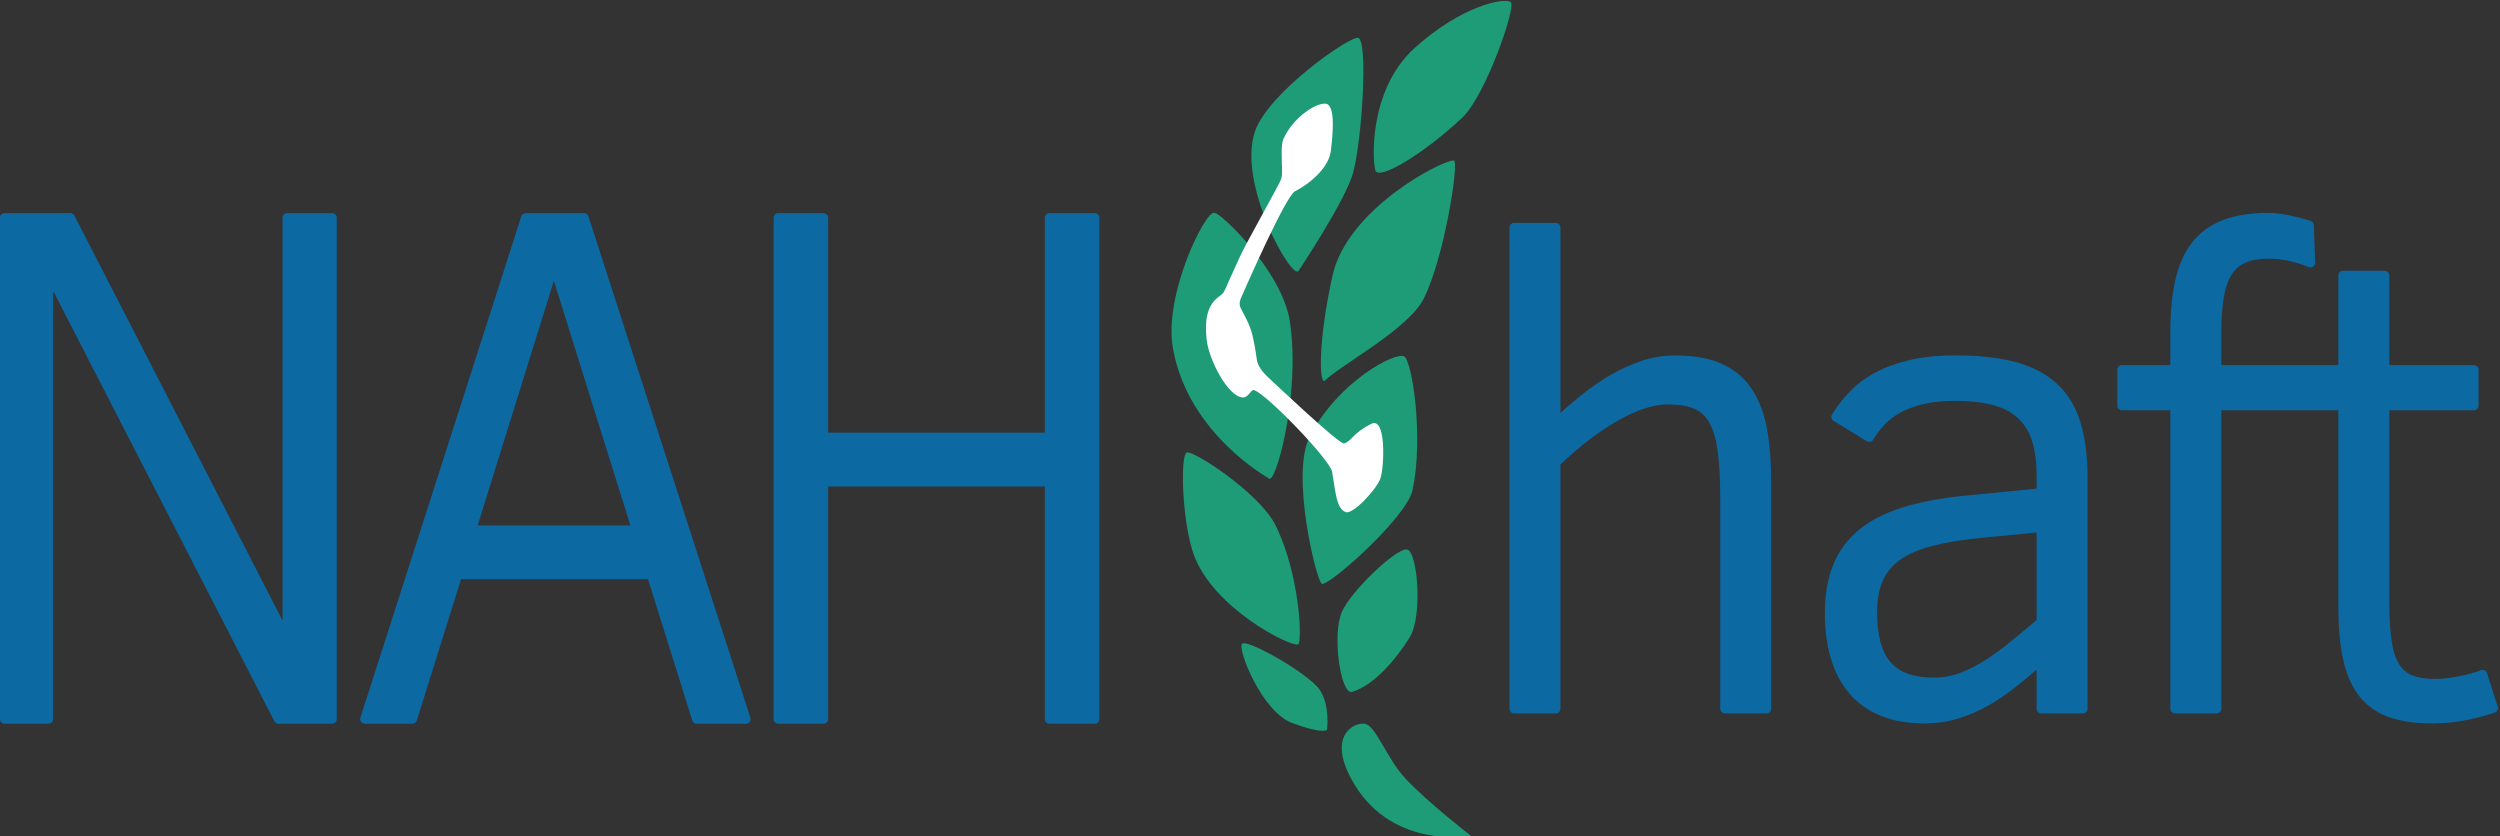
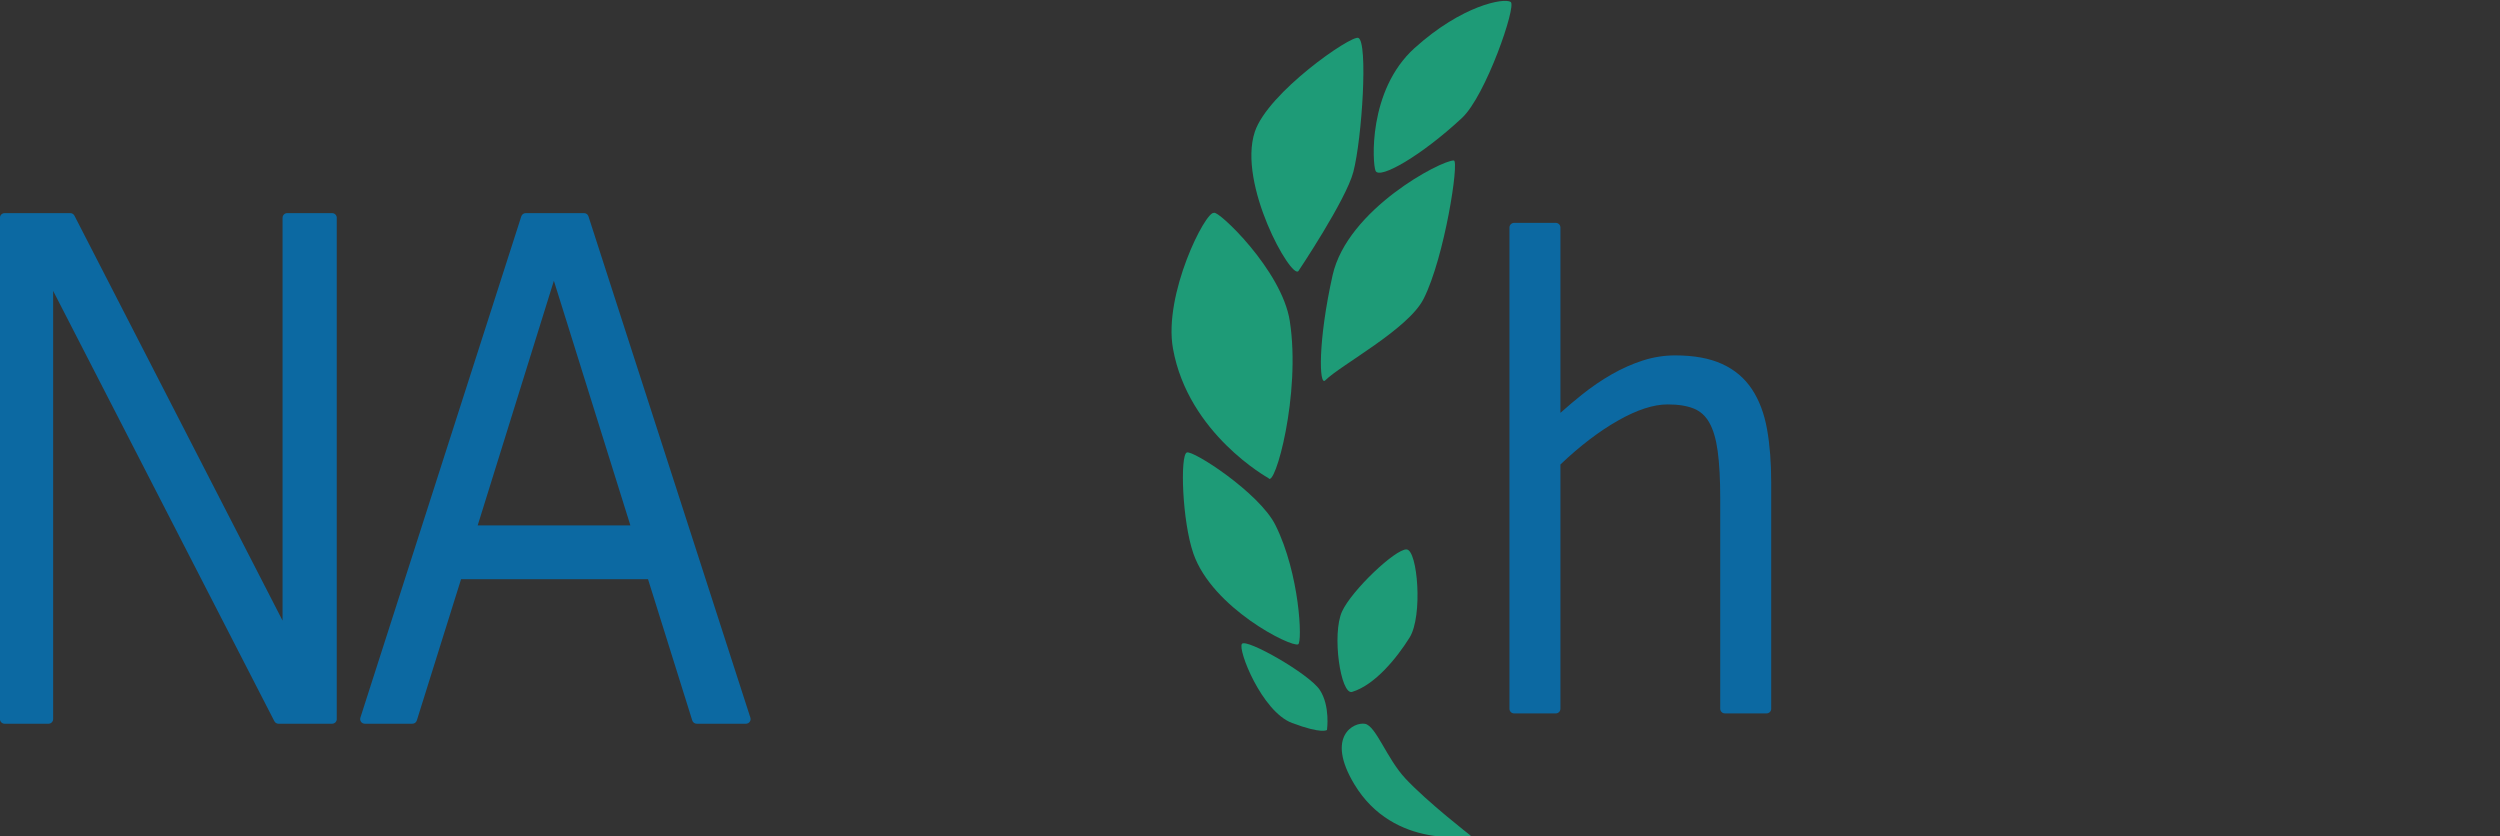
<svg xmlns="http://www.w3.org/2000/svg" width="100%" height="100%" viewBox="0 0 885 296" version="1.1" xml:space="preserve" style="fill-rule:evenodd;clip-rule:evenodd;stroke-linejoin:round;stroke-miterlimit:2;">
  <rect x="0" y="0" width="885" height="296" fill="#333333" stroke="none" />
  <g transform="matrix(1,0,0,1.084,-173.965,-1016.79)">
    <g id="Logo-Weiß" transform="matrix(0.915,-0.038,0.042,0.844,66.404,878.138)">
      <g transform="matrix(0.878,0,0,0.878,55.954,35.771)">
        <path d="M662.726,89.443C666.992,91.444 662.307,133.843 657.822,148.297C654.045,160.467 631.664,190.802 631.664,190.802C628.421,194.451 606.59,151.381 615.316,128.679C621.846,111.69 659.632,87.991 662.726,89.443Z" style="fill:rgb(30,155,119);" />
      </g>
      <g transform="matrix(0.878,0.035,-0.035,0.878,67.359,10.198)">
        <path d="M695.097,146.664C697.554,146.744 690.79,189.262 681.426,207.491C674.581,220.818 644.765,236.362 637.941,243.117C635.225,245.805 634.795,225.967 641.468,196.902C648.141,167.838 689.657,146.488 695.097,146.664Z" style="fill:rgb(30,155,119);" />
      </g>
      <g transform="matrix(0.878,0,0,0.878,55.954,35.771)">
        <path d="M595.712,163.557C597.367,162.141 624.41,190.026 626.867,212.602C630.39,244.976 616.86,286.067 614.317,281.265C614.317,281.265 579.938,260.281 574.942,222.411C571.771,198.373 592.074,162.412 595.712,163.557Z" style="fill:rgb(30,155,119);" />
      </g>
      <g transform="matrix(0.757,1.60947e-19,-5.58532e-18,0.752,128.895,75.229)">
        <path d="M575.107,260.879C578.294,259.691 611.126,283.256 618.574,300.135C629.914,325.838 629.678,361.027 627.406,361.963C623.809,363.446 584.493,341.445 576.089,312.893C571.121,296.017 571.542,262.207 575.107,260.879Z" style="fill:rgb(30,155,119);" />
      </g>
      <g transform="matrix(0.878,0,0,0.878,55.954,35.771)">
-         <path d="M676.477,230.455C679.963,232.892 683.399,266.656 677.458,289.339C674.274,301.497 637.696,330.908 635.558,328.748C633.099,326.266 624.096,279.87 633.294,263.823C646.977,239.95 672.99,228.018 676.477,230.455Z" style="fill:rgb(30,155,119);" />
-       </g>
+         </g>
      <g transform="matrix(0.696,-0.062,0.067,0.759,150.032,116.858)">
        <path d="M587.169,350.187C590.113,347.733 621.813,369.84 626.425,378.647C631.037,387.455 627.406,399.257 627.406,399.257C627.406,399.257 624.451,401.093 608.76,393.368C593.068,385.644 584.224,352.64 587.169,350.187Z" style="fill:rgb(30,155,119);" />
      </g>
      <g transform="matrix(0.744,-0.012,0.012,0.73,143.661,92.966)">
        <path d="M672.015,311.997C677.74,312.652 678.371,347.753 670.735,358.655C663.501,368.983 651.287,382.573 639.183,385.517C633.144,386.986 630.422,354.288 636.585,342.651C642.387,331.696 666.29,311.343 672.015,311.997Z" style="fill:rgb(30,155,119);" />
      </g>
      <g transform="matrix(0.873,-0.098,0.098,0.873,23.896,98.523)">
        <path d="M686.291,450.29C686.291,450.29 651.882,451.247 639.183,419.866C629.911,396.955 643.402,392.68 648.016,394.35C652.629,396.019 655.044,410.884 661.756,420.848C669.666,432.592 686.291,450.29 686.291,450.29Z" style="fill:rgb(30,155,119);" />
      </g>
      <g transform="matrix(0.878,0,0,0.878,55.954,35.771)">
        <path d="M730.46,76.661C733.017,78.532 717.557,117.441 706.708,126.68C688.282,142.371 669.308,152.214 667.631,148.297C666.37,145.352 665.741,112.723 687.249,95.026C709.011,77.12 727.657,74.608 730.46,76.661Z" style="fill:rgb(30,155,119);" />
      </g>
      <g transform="matrix(1.039,-8.50553e-18,8.50553e-18,1.039,-31.735,-34.215)">
-         <path d="M599.556,272.078C598.477,271.798 597.442,274.926 595.234,274.632C589.689,273.891 583.453,259.983 582.936,252.825C582.34,244.579 584.053,239.586 588.009,236.89C589.012,236.207 589.67,235.747 589.87,235.439C590.29,234.79 590.543,234.503 591.059,233.395C592.384,230.551 594.94,225.837 596.577,222.507C598.882,217.818 612.683,195.963 613.34,194.114C614.079,192.031 613.807,189.073 613.852,188.489C614.015,186.394 613.756,181.412 614.868,179.235C619.193,170.768 628.488,166.01 631.388,166.901C634.289,167.792 633.848,175.331 632.271,184.582C631.335,190.077 625.131,195.708 618.293,198.881C614.697,200.549 598.463,233.502 597.047,236.303C596.037,238.3 595.375,239.588 596.105,241.383C596.694,242.831 599.32,247.534 600.065,251.951C601.031,257.684 600.839,257.505 601.244,261.017C601.547,263.644 603.786,266.214 605.078,267.536C607.952,270.481 630.407,293.723 632.15,293.396C635.046,292.851 635.165,289.985 642.642,286.602C648.42,283.986 646.746,302.821 645.152,306.937C643.559,311.052 634.271,320.07 631.667,318.98C628.092,317.484 628.215,310.754 627.287,303.777C626.673,299.164 603.744,273.163 599.556,272.078Z" style="fill:white;" />
-       </g>
+         </g>
    </g>
    <g transform="matrix(1.094,0,0,1.009,-30.261,807.096)">
      <g transform="matrix(0.733,0,0,0.792,-954.43,-200.549)">
        <g transform="matrix(1.364,0,0,1.263,1297.03,253.288)">
          <path d="M279.217,362.994L207.62,223.761L207.62,362.308C207.62,363.137 206.949,363.808 206.12,363.808L191.907,363.808C191.078,363.808 190.407,363.137 190.407,362.308L190.407,200.1C190.407,199.272 191.078,198.6 191.907,198.6L213.173,198.6C213.735,198.6 214.25,198.915 214.507,199.415L281.872,330.443L281.872,200.1C281.872,199.272 282.544,198.6 283.372,198.6L297.911,198.6C298.74,198.6 299.411,199.272 299.411,200.1L299.411,362.308C299.411,363.137 298.74,363.808 297.911,363.808L280.551,363.808C279.989,363.808 279.474,363.494 279.217,362.994Z" style="fill:rgb(12,105,162);" />
        </g>
        <g transform="matrix(1.364,0,0,1.263,1299.8,253.288)">
          <path d="M305.025,361.85L357.105,199.642C357.304,199.021 357.881,198.6 358.533,198.6L377.412,198.6C378.063,198.6 378.639,199.02 378.839,199.639L431.245,361.847C431.392,362.304 431.312,362.803 431.03,363.191C430.748,363.579 430.297,363.808 429.817,363.808L413.868,363.808C413.212,363.808 412.632,363.382 412.436,362.757L398.118,317.045L337.61,317.045L323.291,362.757C323.095,363.382 322.516,363.808 321.86,363.808L306.453,363.808C305.974,363.808 305.523,363.579 305.241,363.192C304.959,362.805 304.878,362.306 305.025,361.85ZM342.994,299.629L392.406,299.629L367.65,220.488L342.994,299.629Z" style="fill:rgb(12,105,162);" />
        </g>
        <g transform="matrix(1.364,0,0,1.263,1302.11,253.288)">
-           <path d="M524.853,362.308L524.853,287.041L454.724,287.041L454.724,362.308C454.724,363.137 454.052,363.808 453.224,363.808L438.576,363.808C437.748,363.808 437.076,363.137 437.076,362.308L437.076,200.1C437.076,199.272 437.748,198.6 438.576,198.6L453.224,198.6C454.052,198.6 454.724,199.272 454.724,200.1L454.724,269.625L524.853,269.625L524.853,200.1C524.853,199.272 525.524,198.6 526.353,198.6L541,198.6C541.828,198.6 542.5,199.272 542.5,200.1L542.5,362.308C542.5,363.137 541.828,363.808 541,363.808L526.353,363.808C525.524,363.808 524.853,363.137 524.853,362.308Z" style="fill:rgb(12,105,162);" />
-         </g>
+           </g>
      </g>
      <g transform="matrix(0.747,0,0,0.747,-488.895,-172.017)">
        <g transform="matrix(1.339,0,0,1.339,660.522,230.251)">
          <path d="M738.629,359.066L738.629,290.983C738.629,284.859 738.357,279.766 737.806,275.706C737.279,271.822 736.378,268.722 735.062,266.418C733.846,264.29 732.198,262.79 730.1,261.939C727.846,261.024 725.016,260.585 721.618,260.585C717.016,260.585 711.693,262.342 705.624,265.777C699.523,269.229 693.295,273.978 686.932,280.017L686.932,359.066C686.932,359.895 686.261,360.566 685.432,360.566L671.941,360.566C671.113,360.566 670.441,359.895 670.441,359.066L670.441,203.343C670.441,202.514 671.113,201.843 671.941,201.843L685.432,201.843C686.261,201.843 686.932,202.514 686.932,203.343L686.932,263.318C689.204,261.283 691.494,259.343 693.803,257.496C697.004,254.935 700.259,252.712 703.567,250.827C706.904,248.926 710.259,247.438 713.632,246.361C717.059,245.267 720.523,244.721 724.023,244.721C730.132,244.721 735.182,245.653 739.181,247.471C743.283,249.335 746.525,252.08 748.911,255.697C751.244,259.233 752.879,263.566 753.79,268.706C754.675,273.698 755.12,279.415 755.12,285.858L755.12,359.066C755.12,359.895 754.449,360.566 753.62,360.566L740.129,360.566C739.301,360.566 738.629,359.895 738.629,359.066Z" style="fill:rgb(12,105,162);" />
        </g>
        <g transform="matrix(1.339,0,0,1.339,660.522,230.251)">
-           <path d="M840.979,359.066L840.979,346.433C838.701,348.368 836.48,350.198 834.316,351.925C831.322,354.312 828.275,356.379 825.174,358.125C822.044,359.888 818.805,361.273 815.458,362.281C812.081,363.297 808.469,363.808 804.62,363.808C799.242,363.808 794.558,362.979 790.561,361.344C786.497,359.681 783.119,357.275 780.421,354.135C777.746,351.019 775.741,347.248 774.422,342.813C773.129,338.467 772.477,333.602 772.477,328.214C772.477,322.287 773.356,317.12 775.091,312.71C776.858,308.22 779.617,304.411 783.371,301.282C787.061,298.207 791.776,295.753 797.529,293.944C803.156,292.175 809.897,290.896 817.754,290.118L817.756,290.118L840.979,287.845L840.979,283.662C840.979,279.241 840.487,275.472 839.483,272.357C838.521,269.377 837.008,266.921 834.925,264.998C832.825,263.06 830.137,261.668 826.875,260.796C823.462,259.883 819.39,259.435 814.66,259.435C810.682,259.435 807.225,259.783 804.292,260.491C801.406,261.188 798.915,262.111 796.825,263.272C794.782,264.408 793.076,265.716 791.714,267.208C790.319,268.735 789.123,270.328 788.127,271.989C787.921,272.332 787.587,272.578 787.198,272.674C786.81,272.769 786.399,272.705 786.058,272.496L775.286,265.908C774.58,265.476 774.357,264.553 774.789,263.846C776.377,261.247 778.272,258.792 780.474,256.482C782.702,254.143 785.439,252.093 788.691,250.34C791.899,248.609 795.647,247.235 799.936,246.226C804.182,245.226 809.16,244.721 814.869,244.721C822.412,244.721 828.834,245.441 834.135,246.864C839.586,248.328 844.043,250.665 847.518,253.848C851.018,257.053 853.571,261.208 855.155,266.329C856.691,271.296 857.47,277.352 857.47,284.499L857.47,359.066C857.47,359.895 856.799,360.566 855.97,360.566L842.479,360.566C841.65,360.566 840.979,359.895 840.979,359.066ZM840.979,302.046L822.964,303.771C816.779,304.389 811.505,305.263 807.141,306.397C802.918,307.494 799.47,308.977 796.81,310.873C794.254,312.694 792.379,314.959 791.197,317.675C789.979,320.472 789.387,323.848 789.387,327.796C789.387,335.273 790.799,340.727 793.816,344.105C796.778,347.422 801.447,348.991 807.757,348.991C810.186,348.991 812.566,348.629 814.896,347.907C817.274,347.17 819.769,346.045 822.382,344.537C825.045,343 827.913,341.018 830.987,338.593C833.97,336.24 837.3,333.492 840.979,330.347L840.979,302.046Z" style="fill:rgb(12,105,162);" />
-         </g>
+           </g>
        <g transform="matrix(1.339,0,0,1.339,660.522,230.251)">
-           <path d="M938.586,262.468L900.731,262.468L900.731,359.066C900.731,359.895 900.059,360.566 899.231,360.566L885.739,360.566C884.911,360.566 884.239,359.895 884.239,359.066L884.239,262.468L868.588,262.468C867.759,262.468 867.088,261.796 867.088,260.968L867.088,249.359C867.088,248.531 867.759,247.859 868.588,247.859L884.239,247.859L884.239,237.227C884.239,230.757 884.778,225.14 885.844,220.376C886.945,215.461 888.774,211.396 891.305,208.169C893.877,204.888 897.228,202.46 901.367,200.894C905.381,199.375 910.315,198.6 916.173,198.6C921.539,198.6 929.609,201.19 929.609,201.19C930.208,201.383 930.623,201.93 930.647,202.56L931.111,214.685C931.13,215.186 930.897,215.665 930.49,215.958C930.083,216.252 929.555,216.323 929.085,216.147C929.085,216.147 926.377,215.129 924.921,214.723C923.478,214.32 922.002,214.001 920.492,213.767C919.002,213.535 917.563,213.418 916.173,213.418C913.198,213.418 910.705,213.82 908.7,214.661C906.817,215.451 905.3,216.73 904.146,218.492C902.917,220.368 902.063,222.831 901.546,225.87C901,229.079 900.731,233.004 900.731,237.646L900.731,247.859L938.586,247.859L938.586,218.821C938.586,217.992 939.257,217.321 940.086,217.321L953.577,217.321C954.405,217.321 955.077,217.992 955.077,218.821L955.077,247.859L982.442,247.859C983.27,247.859 983.942,248.531 983.942,249.359L983.942,260.968C983.942,261.796 983.27,262.468 982.442,262.468L955.077,262.468L955.077,324.345C955.077,329.35 955.314,333.532 955.794,336.892C956.248,340.07 957.02,342.606 958.155,344.486C959.203,346.222 960.62,347.469 962.416,348.217C964.357,349.026 966.851,349.409 969.892,349.409C972.24,349.409 974.807,349.121 977.591,348.55C980.394,347.976 982.775,347.321 984.733,346.578C985.119,346.432 985.547,346.451 985.919,346.63C986.29,346.81 986.57,347.134 986.695,347.527L990.146,358.403C990.392,359.177 989.978,360.005 989.212,360.273C986.36,361.271 983.188,362.11 979.694,362.787C976.185,363.468 972.603,363.808 968.95,363.808C963.306,363.808 958.568,363.088 954.732,361.677C950.754,360.213 947.569,357.899 945.167,354.746C942.817,351.661 941.111,347.702 940.082,342.853C939.088,338.166 938.586,332.519 938.586,325.914L938.586,262.468Z" style="fill:rgb(12,105,162);" />
-         </g>
+           </g>
      </g>
    </g>
  </g>
</svg>